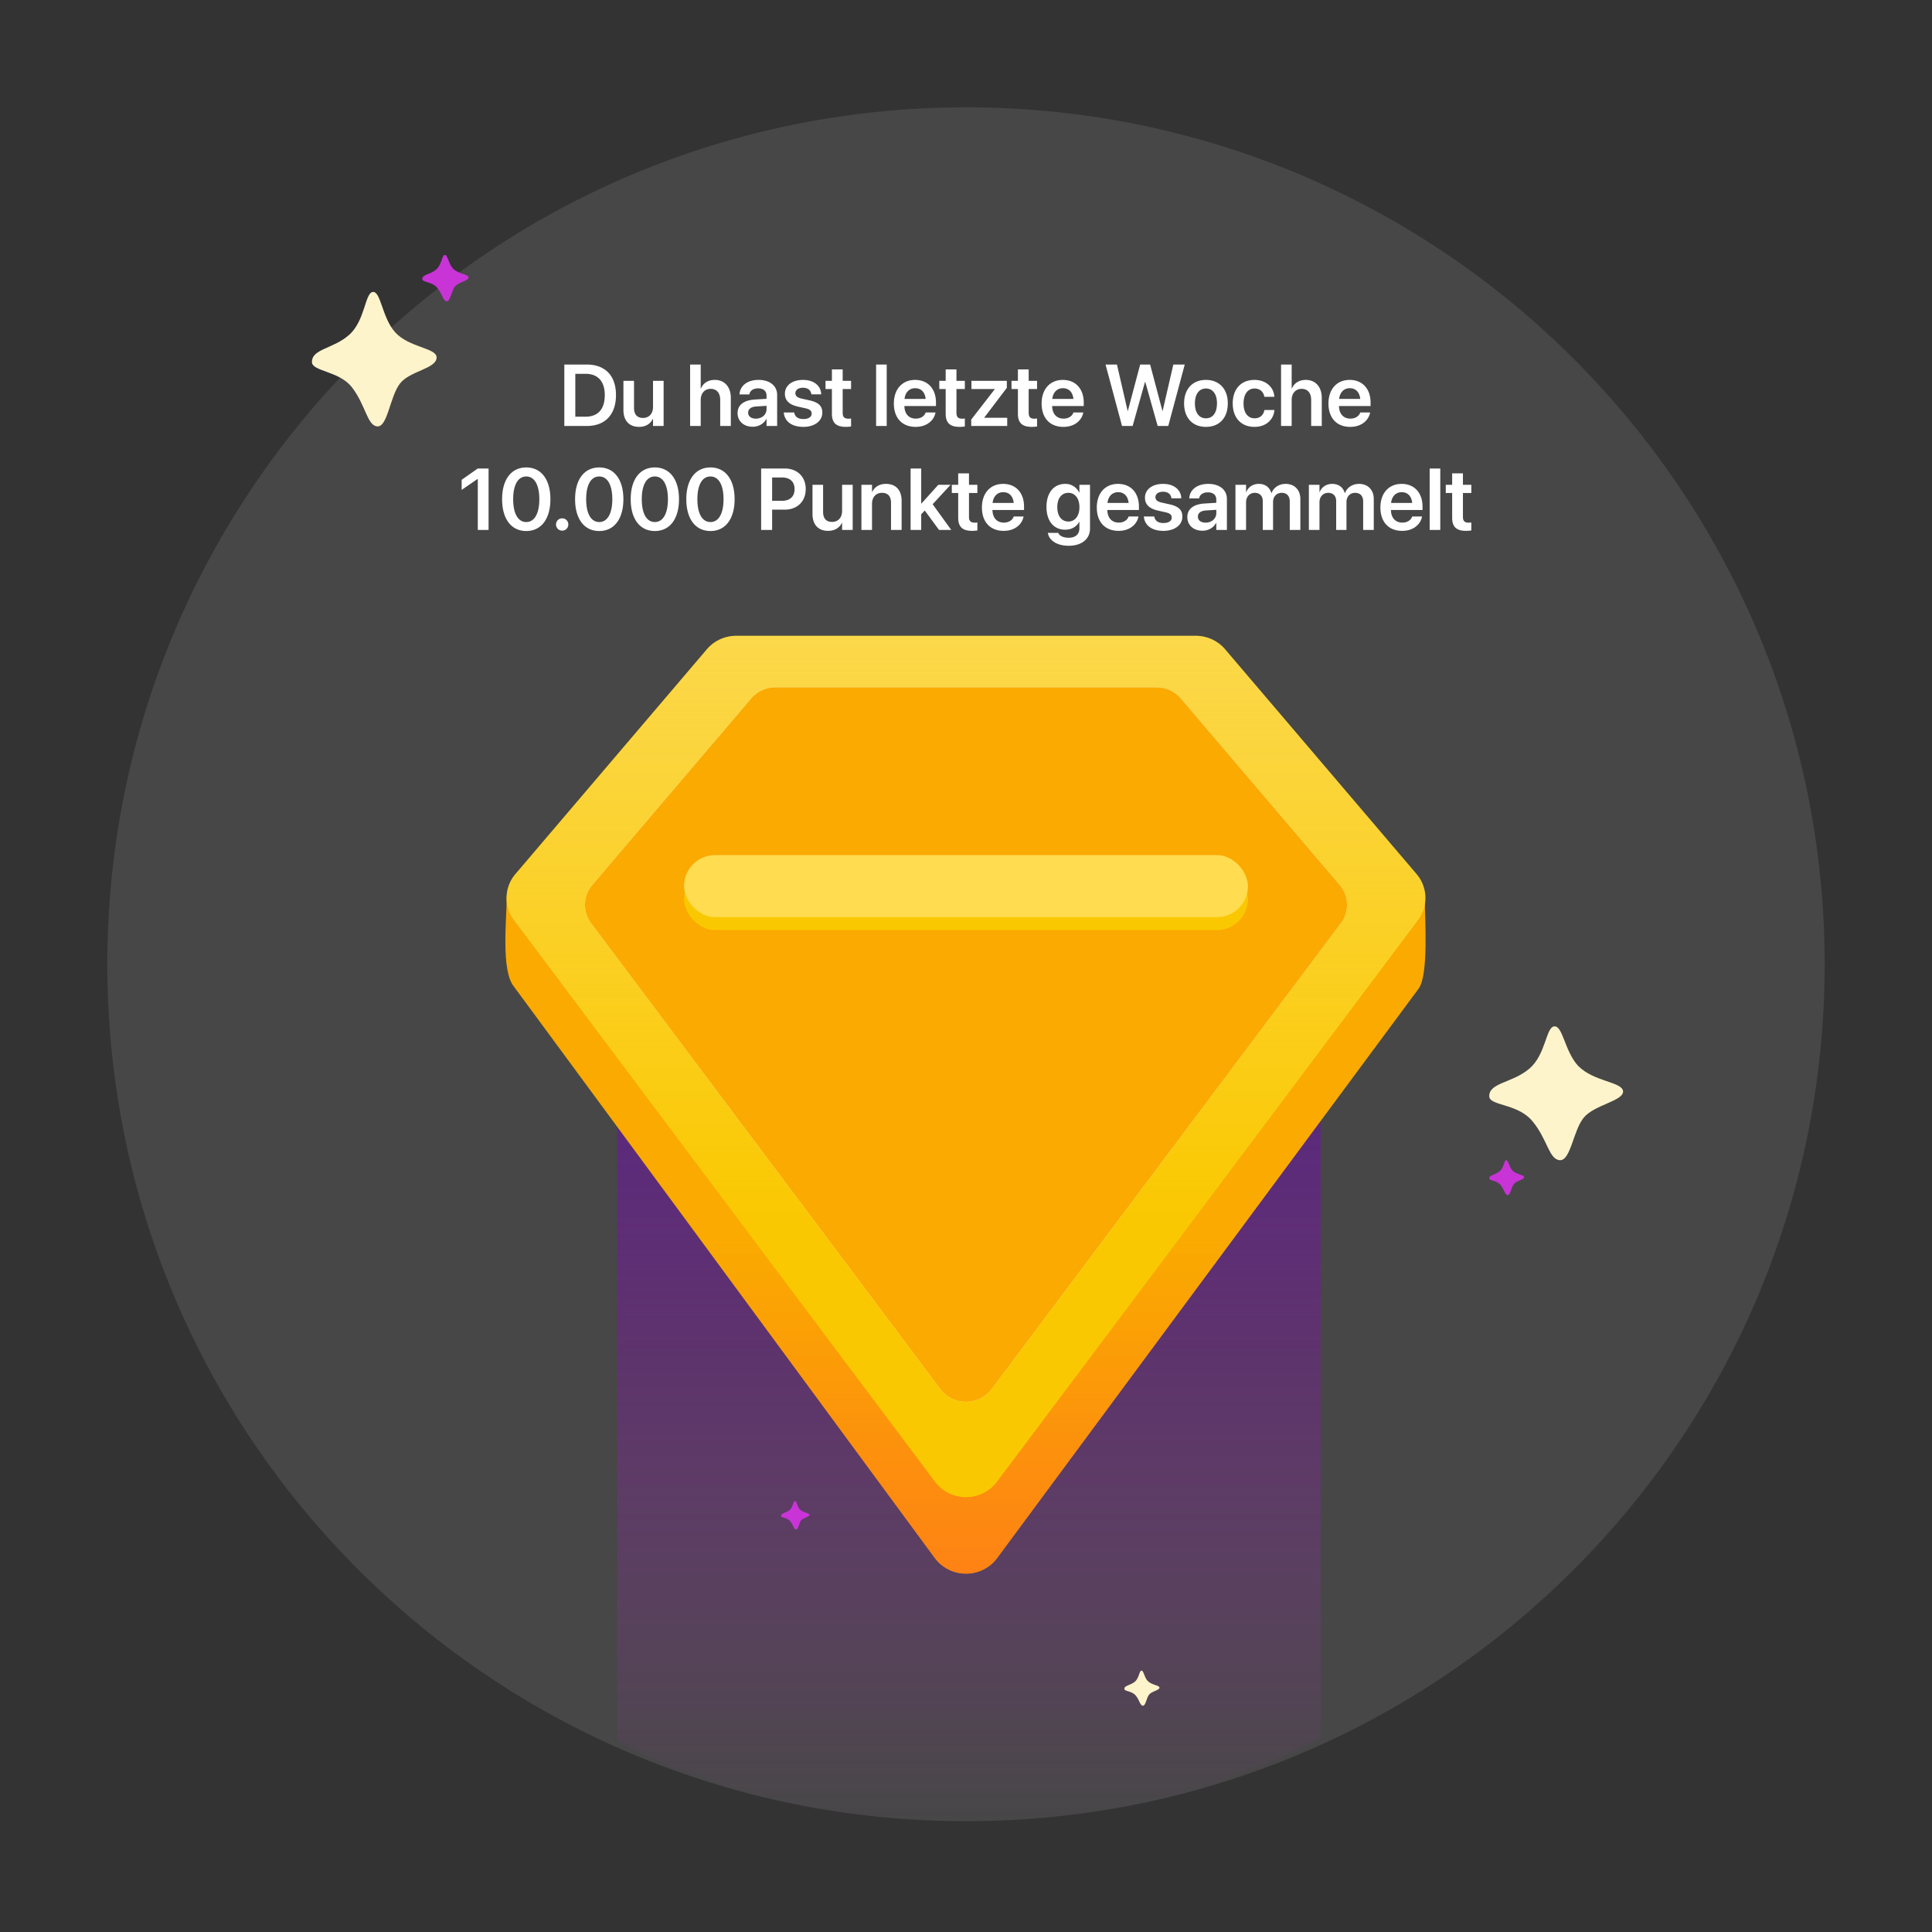
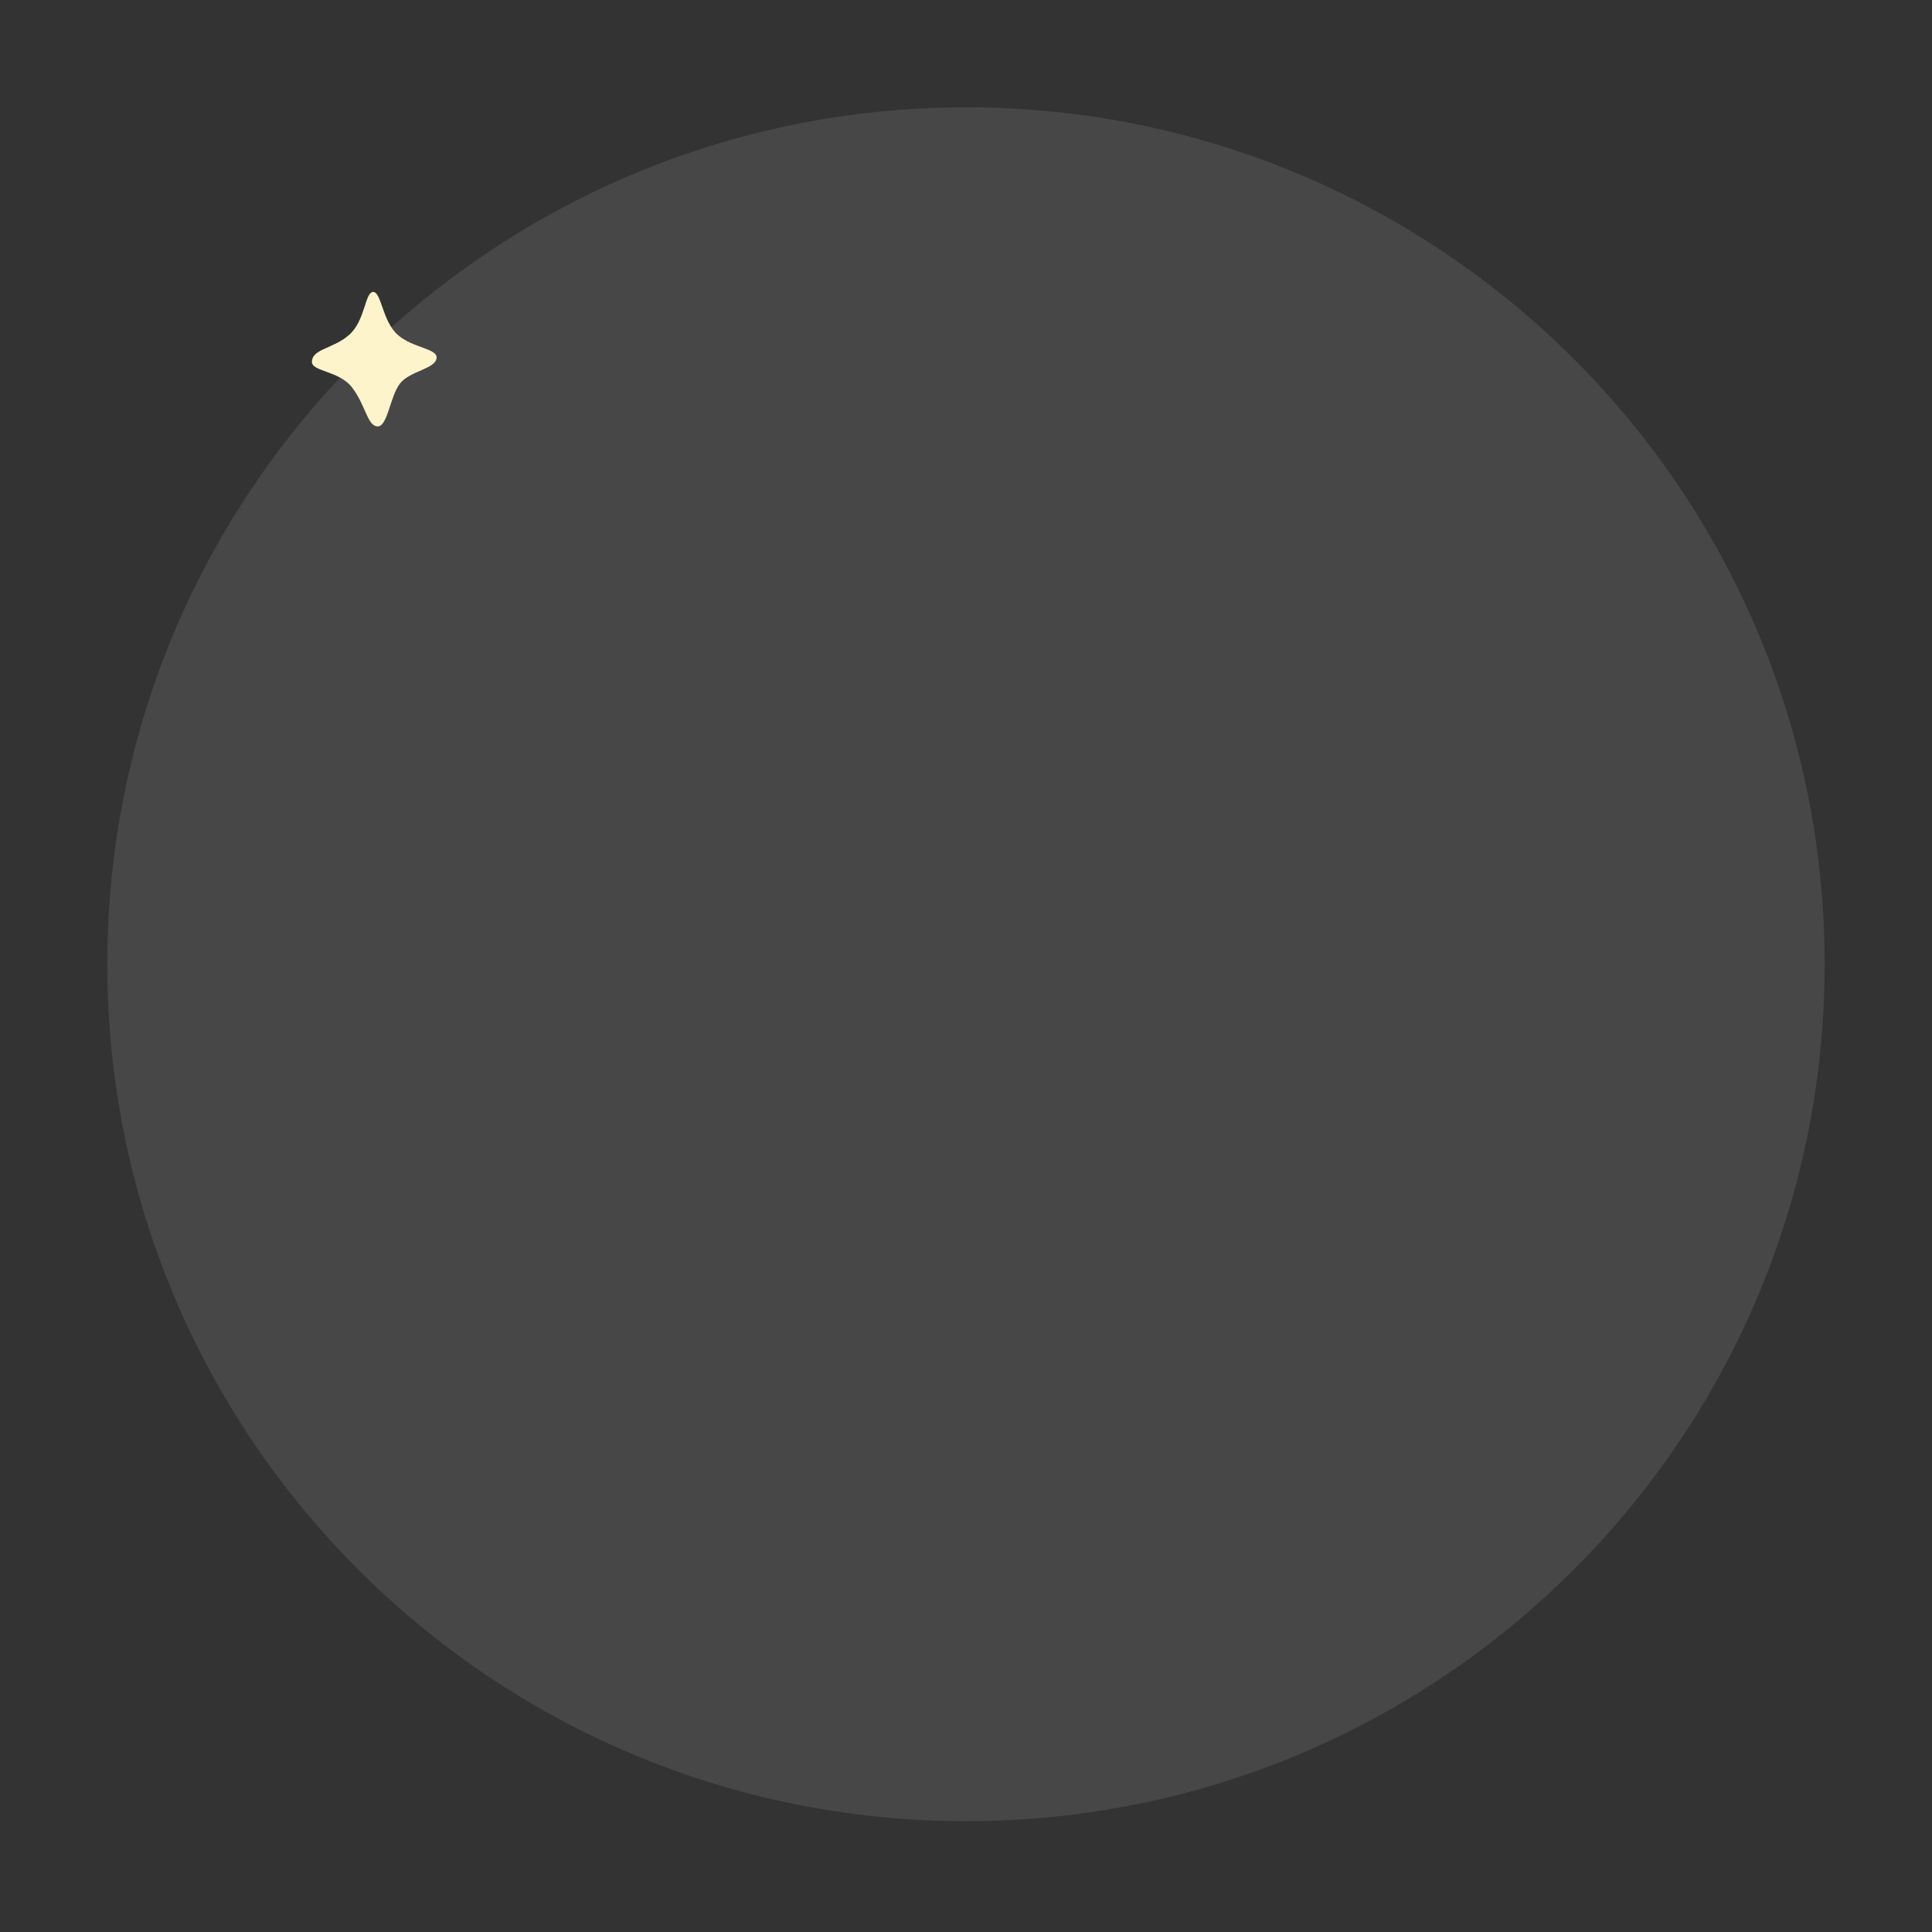
<svg xmlns="http://www.w3.org/2000/svg" width="576" height="576" fill="none">
  <rect width="100%" height="100%" fill="#333333" stroke="none" />
  <g clip-path="url(#a)">
    <path fill="#fff" fill-opacity=".1" d="M288 542.96c141.385 0 256-114.382 256-255.48C544 146.382 429.385 32 288 32S32 146.382 32 287.48c0 141.098 114.615 255.48 256 255.48Z" />
    <g clip-path="url(#b)">
      <mask id="c" width="456" height="456" x="60" y="88" maskUnits="userSpaceOnUse" style="mask-type:alpha">
        <path fill="#2D2D2D" d="M516 315.957a227.443 227.443 0 0 1-6.843 55.647 225.087 225.087 0 0 1-18.442 48.83 228.126 228.126 0 0 1-114.973 106.009 228.046 228.046 0 0 1-156.211 7.037 224.827 224.827 0 0 1-57.163-27.267 228.144 228.144 0 0 1-90.46-117.693c-.973-2.782-1.89-5.87-2.781-8.82l-.167-.639a228.628 228.628 0 0 1-5.563-102.641 216.172 216.172 0 0 1 6.12-25.875 223.043 223.043 0 0 1 2.781-8.848 226.38 226.38 0 0 1 37.135-67.527c.473-.64 1.002-1.28 1.502-1.892a224.266 224.266 0 0 1 19.055-20.756 225.584 225.584 0 0 1 18.998-16.221A226.004 226.004 0 0 1 269.462 88.78a205.18 205.18 0 0 1 18.581-.78c16.844 0 33.637 1.867 50.07 5.566a225.687 225.687 0 0 1 39.75 12.882 183.68 183.68 0 0 1 8.595 3.867 220.052 220.052 0 0 1 20.139 10.963 228.114 228.114 0 0 1 73.825 72.396c2.782 4.507 5.564 9.182 8.345 13.911a226.407 226.407 0 0 1 21.836 58.958A229.504 229.504 0 0 1 516 315.957Z" />
      </mask>
      <g mask="url(#c)">
        <path fill="url(#d)" d="M393.739 281.756H183.995v285.543h209.744V281.756Z" />
      </g>
      <path fill="#FEF4CC" fill-rule="evenodd" d="M470.562 317.831c4.636 4.721 13.181 4.697 13.331 7.539.125 2.867-8.445 3.975-11.652 7.756-3.208 3.782-3.934 12.935-7.192 12.766-3.257-.168-3.709-6.335-8.219-11.682-4.511-5.347-12.83-4.456-12.83-7.419 0-4.022 6.816-3.878 11.878-8.117 5.062-4.239 4.961-12.453 7.517-12.669 2.556-.217 3.057 7.37 7.142 11.826h.025Zm-128.381 183.34c1.217 1.239 3.459 1.233 3.499 1.979.033.752-2.217 1.043-3.058 2.035-.842.993-1.033 3.395-1.888 3.351-.855-.045-.973-1.663-2.157-3.066-1.184-1.403-3.367-1.17-3.367-1.947 0-1.056 1.789-1.018 3.117-2.13 1.329-1.113 1.302-3.269 1.973-3.325.671-.057.802 1.934 1.874 3.103h.007Z" clip-rule="evenodd" />
      <path fill="#C834D6" fill-rule="evenodd" d="M238.494 450.03c.986 1.004 2.803.999 2.835 1.604.027.609-1.796.845-2.478 1.65-.682.804-.837 2.751-1.53 2.715-.693-.036-.789-1.348-1.748-2.485-.96-1.137-2.729-.948-2.729-1.578 0-.856 1.45-.825 2.526-1.726 1.077-.902 1.056-2.649 1.599-2.695.544-.046.651 1.567 1.519 2.515h.006Zm212.43-101.048c1.208 1.231 3.436 1.225 3.475 1.966.033.747-2.201 1.036-3.037 2.021-.837.986-1.026 3.372-1.875 3.328-.849-.044-.967-1.651-2.143-3.045-1.175-1.394-3.344-1.162-3.344-1.934 0-1.048 1.777-1.011 3.096-2.116 1.32-1.105 1.294-3.246 1.96-3.302.666-.057.797 1.921 1.861 3.082h.007Z" clip-rule="evenodd" />
      <path fill="#FAAA00" d="M365.25 216.375c-2.168-2.546-5.379-4.018-8.766-4.02H219.515c-3.387.002-6.599 1.474-8.766 4.02l-59.678 50.928c0 6.619-1.779 22.13 2.173 26.872l125.544 170.431c2.158 2.86 5.577 4.549 9.211 4.549 3.635 0 7.053-1.689 9.211-4.549L422.926 294.78c3.095-4.138 1.846-21.168 1.846-27.691l-59.522-50.714Z" />
      <path fill="url(#e)" fill-opacity=".8" d="M365.25 216.375c-2.168-2.546-5.379-4.018-8.766-4.02H219.515c-3.387.002-6.599 1.474-8.766 4.02l-59.678 50.928c0 6.619-1.779 22.13 2.173 26.872l125.544 170.431c2.158 2.86 5.577 4.549 9.211 4.549 3.635 0 7.053-1.689 9.211-4.549L422.926 294.78c3.095-4.138 1.846-21.168 1.846-27.691l-59.522-50.714Z" />
      <path fill="#FAC800" d="M365.247 193.578c-2.168-2.546-5.379-4.018-8.766-4.019H219.512c-3.387.001-6.598 1.473-8.766 4.019l-57.071 66.996a10.976 10.976 0 0 0-.445 13.745l125.555 167.49c2.159 2.86 5.577 4.549 9.211 4.549 3.635 0 7.053-1.689 9.212-4.549l125.555-167.49a10.976 10.976 0 0 0-.445-13.745l-57.071-66.996Z" />
      <path fill="url(#f)" d="M365.247 193.578c-2.168-2.546-5.379-4.018-8.766-4.019H219.512c-3.387.001-6.598 1.473-8.766 4.019l-57.071 66.996a10.976 10.976 0 0 0-.445 13.745l125.555 167.49c2.159 2.86 5.577 4.549 9.211 4.549 3.635 0 7.053-1.689 9.212-4.549l125.555-167.49a10.976 10.976 0 0 0-.445-13.745l-57.071-66.996Z" />
      <path fill="#FEF4CC" d="M352.072 208.271c-1.798-2.111-4.461-3.332-7.27-3.333H231.205c-2.809.001-5.473 1.222-7.27 3.333l-47.333 55.564a9.104 9.104 0 0 0-.369 11.4l104.131 138.909c1.79 2.373 4.625 3.773 7.639 3.773 3.014 0 5.85-1.4 7.64-3.773l104.13-138.909a9.103 9.103 0 0 0-.369-11.4l-47.332-55.564Z" />
      <path fill="#FAAA00" d="M352.072 208.271c-1.798-2.111-4.461-3.332-7.27-3.333H231.205c-2.809.001-5.473 1.222-7.27 3.333l-47.333 55.564a9.104 9.104 0 0 0-.369 11.4l104.131 138.909c1.79 2.373 4.625 3.773 7.639 3.773 3.014 0 5.85-1.4 7.64-3.773l104.13-138.909a9.103 9.103 0 0 0-.369-11.4l-47.332-55.564Z" />
      <rect width="168.127" height="18.505" x="203.941" y="258.797" fill="#FAC800" rx="9.252" />
      <rect width="168.127" height="18.505" x="203.941" y="254.926" fill="#FFDC50" rx="9.252" />
      <path fill="#fff" d="M168.245 127v-18.319h6.691c5.459 0 8.709 3.3 8.709 9.09v.025c0 5.802-3.225 9.204-8.709 9.204h-6.691Zm3.276-2.768h3.072c3.681 0 5.713-2.247 5.713-6.423v-.026c0-4.088-2.07-6.335-5.713-6.335h-3.072v12.784Zm18.992 3.035c-2.958 0-4.647-1.905-4.647-5.028v-8.696h3.161v8.074c0 1.904.889 2.984 2.692 2.984 1.815 0 2.97-1.308 2.97-3.263v-7.795h3.162V127h-3.162v-2.107h-.063c-.698 1.434-2.082 2.374-4.113 2.374Zm15.234-.267v-18.319h3.161v7.122h.076c.699-1.613 2.133-2.539 4.152-2.539 2.894 0 4.748 2.107 4.748 5.357V127h-3.161v-7.757c0-2.069-1.041-3.313-2.857-3.313-1.79 0-2.958 1.358-2.958 3.313V127h-3.161Zm18.662.229c-2.691 0-4.507-1.664-4.507-4.063v-.025c0-2.387 1.854-3.822 5.117-4.025l3.516-.216v-.926c0-1.359-.889-2.184-2.488-2.184-1.498 0-2.412.698-2.615 1.689l-.026.114h-2.932l.012-.153c.191-2.386 2.26-4.176 5.675-4.176 3.364 0 5.535 1.777 5.535 4.481V127h-3.161v-2.069h-.076c-.774 1.409-2.272 2.298-4.05 2.298Zm-1.358-4.19c0 1.105.914 1.777 2.298 1.777 1.815 0 3.186-1.206 3.186-2.805v-1.016l-3.072.191c-1.562.101-2.412.774-2.412 1.84v.013Zm16.453 4.228c-3.529 0-5.548-1.676-5.827-4.177l-.013-.114h3.11l.026.114c.241 1.155 1.117 1.841 2.717 1.841 1.536 0 2.462-.622 2.462-1.613v-.012c0-.813-.469-1.27-1.866-1.587l-2.234-.495c-2.577-.572-3.872-1.828-3.872-3.822v-.012c0-2.463 2.145-4.126 5.395-4.126 3.352 0 5.307 1.84 5.421 4.164l.013.139h-2.945l-.013-.101c-.14-1.079-1.003-1.866-2.476-1.866-1.396 0-2.272.647-2.272 1.637v.013c0 .774.52 1.282 1.917 1.6l2.247.495c2.78.622 3.859 1.714 3.859 3.669v.012c0 2.539-2.348 4.241-5.649 4.241Zm12.67 0c-2.819 0-4.152-1.143-4.152-3.911v-7.376h-1.904v-2.437h1.904v-3.415h3.212v3.415h2.501v2.437h-2.501v7.11c0 1.32.584 1.739 1.74 1.739.304 0 .546-.038.761-.051v2.374c-.368.051-.926.115-1.561.115ZM261.2 127v-18.319h3.161V127H261.2Zm11.769.267c-4.037 0-6.475-2.679-6.475-6.957v-.013c0-4.24 2.476-7.033 6.322-7.033 3.847 0 6.234 2.704 6.234 6.766v1.016h-9.42c.051 2.361 1.346 3.758 3.402 3.758 1.574 0 2.603-.838 2.907-1.74l.026-.088h2.958l-.038.139c-.419 2.07-2.4 4.152-5.916 4.152Zm-.115-11.528c-1.675 0-2.932 1.13-3.186 3.199h6.31c-.229-2.132-1.448-3.199-3.124-3.199Zm13.242 11.528c-2.819 0-4.152-1.143-4.152-3.911v-7.376h-1.904v-2.437h1.904v-3.415h3.212v3.415h2.501v2.437h-2.501v7.11c0 1.32.584 1.739 1.74 1.739.304 0 .545-.038.761-.051v2.374a11.43 11.43 0 0 1-1.561.115Zm3.466-.267v-1.917l7.007-9.039v-.064h-6.944v-2.437h10.55v2.082l-6.729 8.874v.063h6.843V127h-10.727Zm18.065.267c-2.818 0-4.151-1.143-4.151-3.911v-7.376h-1.905v-2.437h1.905v-3.415h3.212v3.415h2.5v2.437h-2.5v7.11c0 1.32.583 1.739 1.739 1.739.304 0 .546-.038.761-.051v2.374c-.368.051-.926.115-1.561.115Zm9.394 0c-4.037 0-6.474-2.679-6.474-6.957v-.013c0-4.24 2.475-7.033 6.322-7.033s6.234 2.704 6.234 6.766v1.016h-9.42c.05 2.361 1.345 3.758 3.402 3.758 1.574 0 2.603-.838 2.907-1.74l.026-.088h2.958l-.038.139c-.419 2.07-2.4 4.152-5.917 4.152Zm-.114-11.528c-1.676 0-2.932 1.13-3.186 3.199h6.309c-.228-2.132-1.447-3.199-3.123-3.199ZM334.516 127l-4.913-18.319h3.402l3.186 13.825h.064l3.669-13.825h2.971l3.668 13.825h.064l3.186-13.825h3.403L348.303 127h-3.161l-3.695-13.14h-.076L337.677 127h-3.161Zm25.022.267c-3.961 0-6.513-2.641-6.513-6.996v-.025c0-4.316 2.59-6.982 6.5-6.982 3.923 0 6.526 2.64 6.526 6.982v.025c0 4.368-2.565 6.996-6.513 6.996Zm.013-2.552c1.993 0 3.275-1.625 3.275-4.444v-.025c0-2.806-1.295-4.418-3.301-4.418-1.967 0-3.275 1.625-3.275 4.418v.025c0 2.832 1.282 4.444 3.301 4.444Zm14.472 2.552c-3.999 0-6.5-2.692-6.5-7.008v-.013c0-4.291 2.539-6.982 6.462-6.982 3.542 0 5.751 2.247 5.942 4.938l.012.102h-2.983l-.025-.115c-.267-1.307-1.232-2.361-2.908-2.361-1.993 0-3.275 1.689-3.275 4.443v.013c0 2.806 1.295 4.431 3.288 4.431 1.6 0 2.615-.952 2.907-2.361l.026-.115h2.983l-.013.089c-.241 2.806-2.513 4.939-5.916 4.939Zm7.91-.267v-18.319h3.161v7.122h.076c.698-1.613 2.133-2.539 4.151-2.539 2.895 0 4.748 2.107 4.748 5.357V127h-3.161v-7.757c0-2.069-1.041-3.313-2.856-3.313-1.79 0-2.958 1.358-2.958 3.313V127h-3.161Zm20.604.267c-4.037 0-6.475-2.679-6.475-6.957v-.013c0-4.24 2.476-7.033 6.323-7.033 3.846 0 6.233 2.704 6.233 6.766v1.016h-9.42c.051 2.361 1.346 3.758 3.403 3.758 1.574 0 2.602-.838 2.907-1.74l.025-.088h2.958l-.038.139c-.419 2.07-2.399 4.152-5.916 4.152Zm-.114-11.528c-1.676 0-2.933 1.13-3.187 3.199h6.31c-.229-2.132-1.447-3.199-3.123-3.199ZM142.448 158v-15.196h-.076l-4.735 3.25v-3.009l4.786-3.364h3.237V158h-3.212Zm14.448.317c-4.495 0-7.199-3.643-7.199-9.47v-.026c0-5.827 2.704-9.458 7.199-9.458 4.481 0 7.198 3.631 7.198 9.458v.026c0 5.827-2.717 9.47-7.198 9.47Zm0-2.678c2.462 0 3.897-2.565 3.897-6.792v-.026c0-4.227-1.435-6.766-3.897-6.766-2.476 0-3.898 2.539-3.898 6.766v.026c0 4.227 1.422 6.792 3.898 6.792Zm10.714 2.564a1.825 1.825 0 0 1-1.84-1.841c0-1.015.812-1.828 1.84-1.828 1.029 0 1.828.813 1.828 1.828a1.815 1.815 0 0 1-1.828 1.841Zm11.045.114c-4.494 0-7.198-3.643-7.198-9.47v-.026c0-5.827 2.704-9.458 7.198-9.458 4.482 0 7.199 3.631 7.199 9.458v.026c0 5.827-2.717 9.47-7.199 9.47Zm0-2.678c2.463 0 3.898-2.565 3.898-6.792v-.026c0-4.227-1.435-6.766-3.898-6.766-2.475 0-3.897 2.539-3.897 6.766v.026c0 4.227 1.422 6.792 3.897 6.792Zm16.58 2.678c-4.494 0-7.198-3.643-7.198-9.47v-.026c0-5.827 2.704-9.458 7.198-9.458 4.482 0 7.199 3.631 7.199 9.458v.026c0 5.827-2.717 9.47-7.199 9.47Zm0-2.678c2.463 0 3.898-2.565 3.898-6.792v-.026c0-4.227-1.435-6.766-3.898-6.766-2.475 0-3.897 2.539-3.897 6.766v.026c0 4.227 1.422 6.792 3.897 6.792Zm16.58 2.678c-4.494 0-7.198-3.643-7.198-9.47v-.026c0-5.827 2.704-9.458 7.198-9.458 4.482 0 7.199 3.631 7.199 9.458v.026c0 5.827-2.717 9.47-7.199 9.47Zm0-2.678c2.463 0 3.898-2.565 3.898-6.792v-.026c0-4.227-1.435-6.766-3.898-6.766-2.475 0-3.897 2.539-3.897 6.766v.026c0 4.227 1.422 6.792 3.897 6.792ZM226.923 158v-18.319h7.058c3.707 0 6.234 2.45 6.234 6.119v.025c0 3.656-2.527 6.119-6.234 6.119h-3.783V158h-3.275Zm6.246-15.641h-2.971v6.945h2.971c2.349 0 3.72-1.27 3.72-3.466v-.026c0-2.196-1.371-3.453-3.72-3.453Zm13.711 15.908c-2.958 0-4.647-1.905-4.647-5.028v-8.696h3.162v8.074c0 1.904.888 2.984 2.691 2.984 1.815 0 2.971-1.308 2.971-3.263v-7.795h3.161V158h-3.161v-2.107h-.064c-.698 1.434-2.082 2.374-4.113 2.374Zm9.94-.267v-13.457h3.161v2.107h.064c.698-1.447 2.069-2.386 4.113-2.386 2.958 0 4.647 1.904 4.647 5.027V158h-3.161v-8.074c0-1.917-.889-2.996-2.692-2.996-1.815 0-2.971 1.32-2.971 3.262V158h-3.161Zm14.663 0v-18.319h3.162v10.448h.063l5.027-5.586h3.657l-5.332 5.789 5.547 7.668h-3.643l-4.253-5.789-1.066 1.117V158h-3.162Zm18.345.267c-2.818 0-4.151-1.143-4.151-3.911v-7.376h-1.905v-2.437h1.905v-3.415h3.212v3.415h2.501v2.437h-2.501v7.11c0 1.32.584 1.739 1.739 1.739.305 0 .546-.038.762-.051v2.374c-.369.051-.927.115-1.562.115Zm9.395 0c-4.037 0-6.475-2.679-6.475-6.957v-.013c0-4.24 2.476-7.033 6.322-7.033 3.847 0 6.234 2.704 6.234 6.766v1.016h-9.42c.051 2.361 1.345 3.758 3.402 3.758 1.574 0 2.603-.838 2.907-1.74l.026-.088h2.958l-.038.139c-.419 2.07-2.4 4.152-5.916 4.152Zm-.115-11.528c-1.675 0-2.932 1.13-3.186 3.199h6.309c-.228-2.132-1.447-3.199-3.123-3.199Zm19.513 15.971c-3.567 0-5.814-1.625-6.195-3.732l-.026-.115h3.111l.038.102c.343.774 1.422 1.358 3.072 1.358 2.057 0 3.187-1.092 3.187-2.805v-1.943h-.064c-.749 1.435-2.272 2.349-4.202 2.349-3.377 0-5.548-2.59-5.548-6.779v-.013c0-4.253 2.196-6.868 5.599-6.868 1.904 0 3.377 1.015 4.138 2.564h.077v-2.285h3.161v13.076c0 3.047-2.45 5.091-6.348 5.091Zm-.089-7.224c1.968 0 3.288-1.663 3.288-4.278v-.013c0-2.602-1.333-4.265-3.288-4.265-2.031 0-3.313 1.637-3.313 4.253v.012c0 2.654 1.282 4.291 3.313 4.291Zm14.943 2.781c-4.037 0-6.475-2.679-6.475-6.957v-.013c0-4.24 2.476-7.033 6.322-7.033 3.847 0 6.234 2.704 6.234 6.766v1.016h-9.42c.051 2.361 1.345 3.758 3.402 3.758 1.574 0 2.603-.838 2.907-1.74l.026-.088h2.958l-.038.139c-.419 2.07-2.4 4.152-5.916 4.152Zm-.115-11.528c-1.675 0-2.932 1.13-3.186 3.199h6.309c-.228-2.132-1.447-3.199-3.123-3.199Zm13.495 11.528c-3.529 0-5.547-1.676-5.827-4.177l-.012-.114h3.11l.025.114c.242 1.155 1.118 1.841 2.717 1.841 1.536 0 2.463-.622 2.463-1.613v-.012c0-.813-.47-1.27-1.866-1.587l-2.235-.495c-2.577-.572-3.872-1.828-3.872-3.822v-.012c0-2.463 2.146-4.126 5.396-4.126 3.351 0 5.307 1.84 5.421 4.164l.013.139h-2.946l-.013-.101c-.139-1.079-1.002-1.866-2.475-1.866-1.397 0-2.273.647-2.273 1.637v.013c0 .774.521 1.282 1.917 1.6l2.248.495c2.78.622 3.859 1.714 3.859 3.669v.012c0 2.539-2.349 4.241-5.65 4.241Zm11.642-.038c-2.691 0-4.507-1.664-4.507-4.063v-.025c0-2.387 1.854-3.822 5.116-4.025l3.517-.216v-.926c0-1.359-.889-2.184-2.488-2.184-1.498 0-2.412.698-2.615 1.689l-.026.114h-2.932l.012-.153c.191-2.386 2.26-4.176 5.675-4.176 3.364 0 5.535 1.777 5.535 4.481V158h-3.161v-2.069h-.076c-.775 1.409-2.273 2.298-4.05 2.298Zm-1.358-4.19c0 1.105.914 1.777 2.298 1.777 1.815 0 3.186-1.206 3.186-2.805v-1.016l-3.072.191c-1.562.101-2.412.774-2.412 1.84v.013ZM368.336 158v-13.457h3.161v2.158h.064c.571-1.472 1.955-2.437 3.732-2.437 1.879 0 3.237.99 3.732 2.716h.077c.647-1.675 2.247-2.716 4.189-2.716 2.653 0 4.393 1.802 4.393 4.494V158h-3.162v-8.455c0-1.663-.863-2.615-2.412-2.615-1.523 0-2.564 1.13-2.564 2.755V158h-3.072v-8.62c0-1.511-.914-2.45-2.387-2.45-1.524 0-2.59 1.193-2.59 2.831V158h-3.161Zm21.887 0v-13.457h3.161v2.158h.063c.572-1.472 1.955-2.437 3.733-2.437 1.879 0 3.237.99 3.732 2.716h.076c.648-1.675 2.247-2.716 4.19-2.716 2.653 0 4.392 1.802 4.392 4.494V158h-3.161v-8.455c0-1.663-.863-2.615-2.412-2.615-1.523 0-2.564 1.13-2.564 2.755V158h-3.073v-8.62c0-1.511-.914-2.45-2.386-2.45-1.524 0-2.59 1.193-2.59 2.831V158h-3.161Zm27.802.267c-4.037 0-6.474-2.679-6.474-6.957v-.013c0-4.24 2.475-7.033 6.322-7.033s6.233 2.704 6.233 6.766v1.016h-9.419c.05 2.361 1.345 3.758 3.402 3.758 1.574 0 2.602-.838 2.907-1.74l.025-.088h2.958l-.038.139c-.419 2.07-2.399 4.152-5.916 4.152Zm-.114-11.528c-1.676 0-2.932 1.13-3.186 3.199h6.309c-.228-2.132-1.447-3.199-3.123-3.199ZM426.239 158v-18.319h3.161V158h-3.161Zm10.855.267c-2.819 0-4.152-1.143-4.152-3.911v-7.376h-1.904v-2.437h1.904v-3.415h3.212v3.415h2.501v2.437h-2.501v7.11c0 1.32.584 1.739 1.74 1.739.304 0 .545-.038.761-.051v2.374c-.368.051-.926.115-1.561.115Z" />
    </g>
    <path fill="#FEF4CC" fill-rule="evenodd" d="M117.707 98.96c4.196 4.722 12.322 4.69 12.463 7.56 0 3.466-7.924 3.965-10.919 7.818-3.01 3.853-3.665 12.961-6.738 12.784-3.057-.178-3.463-6.368-7.627-11.704C101.064 110.55 93 110.759 93 107.922c0-3.966 6.395-3.885 11.137-8.125 4.742-4.24 4.648-12.493 7.019-12.751 2.371-.274 2.745 7.593 6.567 11.913h-.016Z" clip-rule="evenodd" />
-     <path fill="#C834D6" fill-rule="evenodd" d="M135.087 80.098c1.605 1.635 4.565 1.627 4.617 2.611.043.993-2.925 1.376-4.036 2.686-1.111 1.31-1.363 4.48-2.491 4.422-1.128-.059-1.284-2.194-2.847-4.046-1.562-1.852-4.443-1.544-4.443-2.57 0-1.393 2.36-1.343 4.114-2.811 1.753-1.469 1.718-4.313 2.603-4.388.886-.075 1.059 2.552 2.474 4.096h.009Z" clip-rule="evenodd" />
  </g>
  <defs>
    <linearGradient id="d" x1="288.867" x2="288.867" y1="267.731" y2="575.325" gradientUnits="userSpaceOnUse">
      <stop offset=".04" stop-color="#4B287D" />
      <stop offset=".445" stop-color="#7E16A3" stop-opacity=".4" />
      <stop offset=".895" stop-color="#C834D6" stop-opacity="0" />
    </linearGradient>
    <linearGradient id="e" x1="287.846" x2="287.846" y1="370.793" y2="469.155" gradientUnits="userSpaceOnUse">
      <stop stop-color="#FF7819" stop-opacity="0" />
      <stop offset="1" stop-color="#FF7819" />
    </linearGradient>
    <linearGradient id="f" x1="291.177" x2="291.177" y1="366.621" y2="172.727" gradientUnits="userSpaceOnUse">
      <stop stop-color="#FEF4CC" stop-opacity="0" />
      <stop offset="1" stop-color="#FEF4CC" stop-opacity=".4" />
    </linearGradient>
    <clipPath id="a">
      <path fill="#fff" d="M32 32h512v512H32z" />
    </clipPath>
    <clipPath id="b">
-       <path fill="#fff" d="M60 88h456v456H60z" />
-     </clipPath>
+       </clipPath>
  </defs>
</svg>